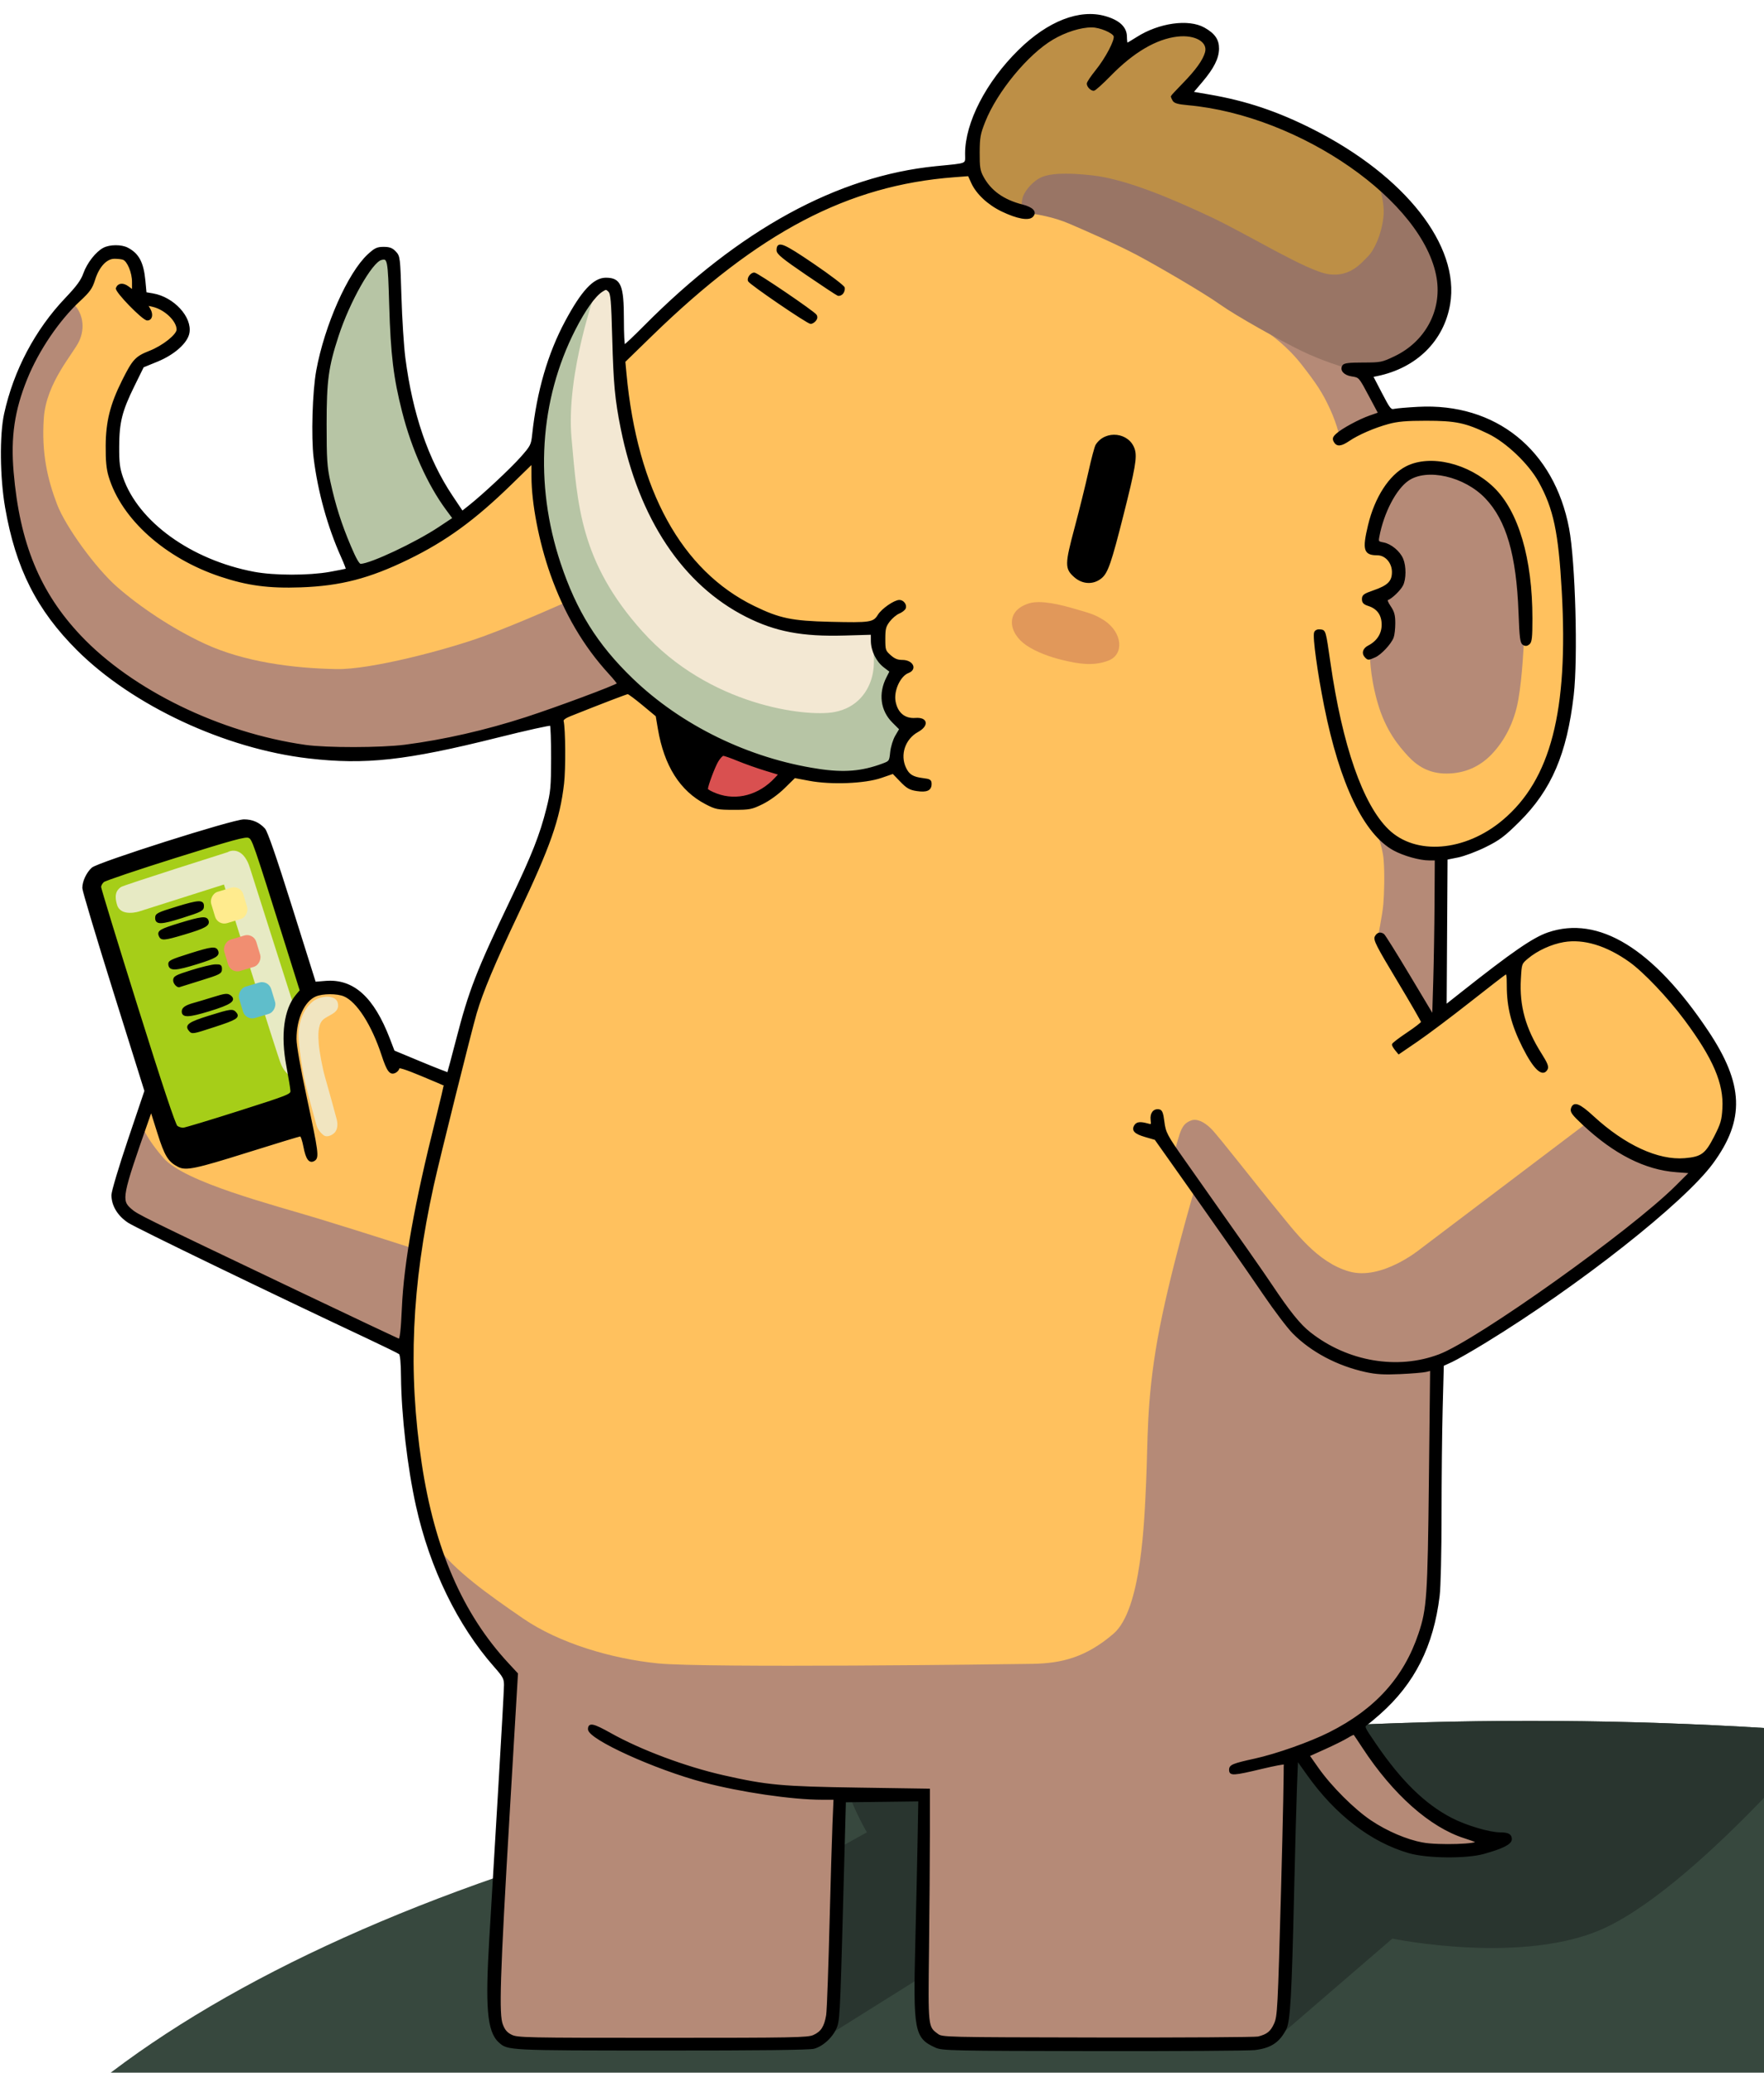
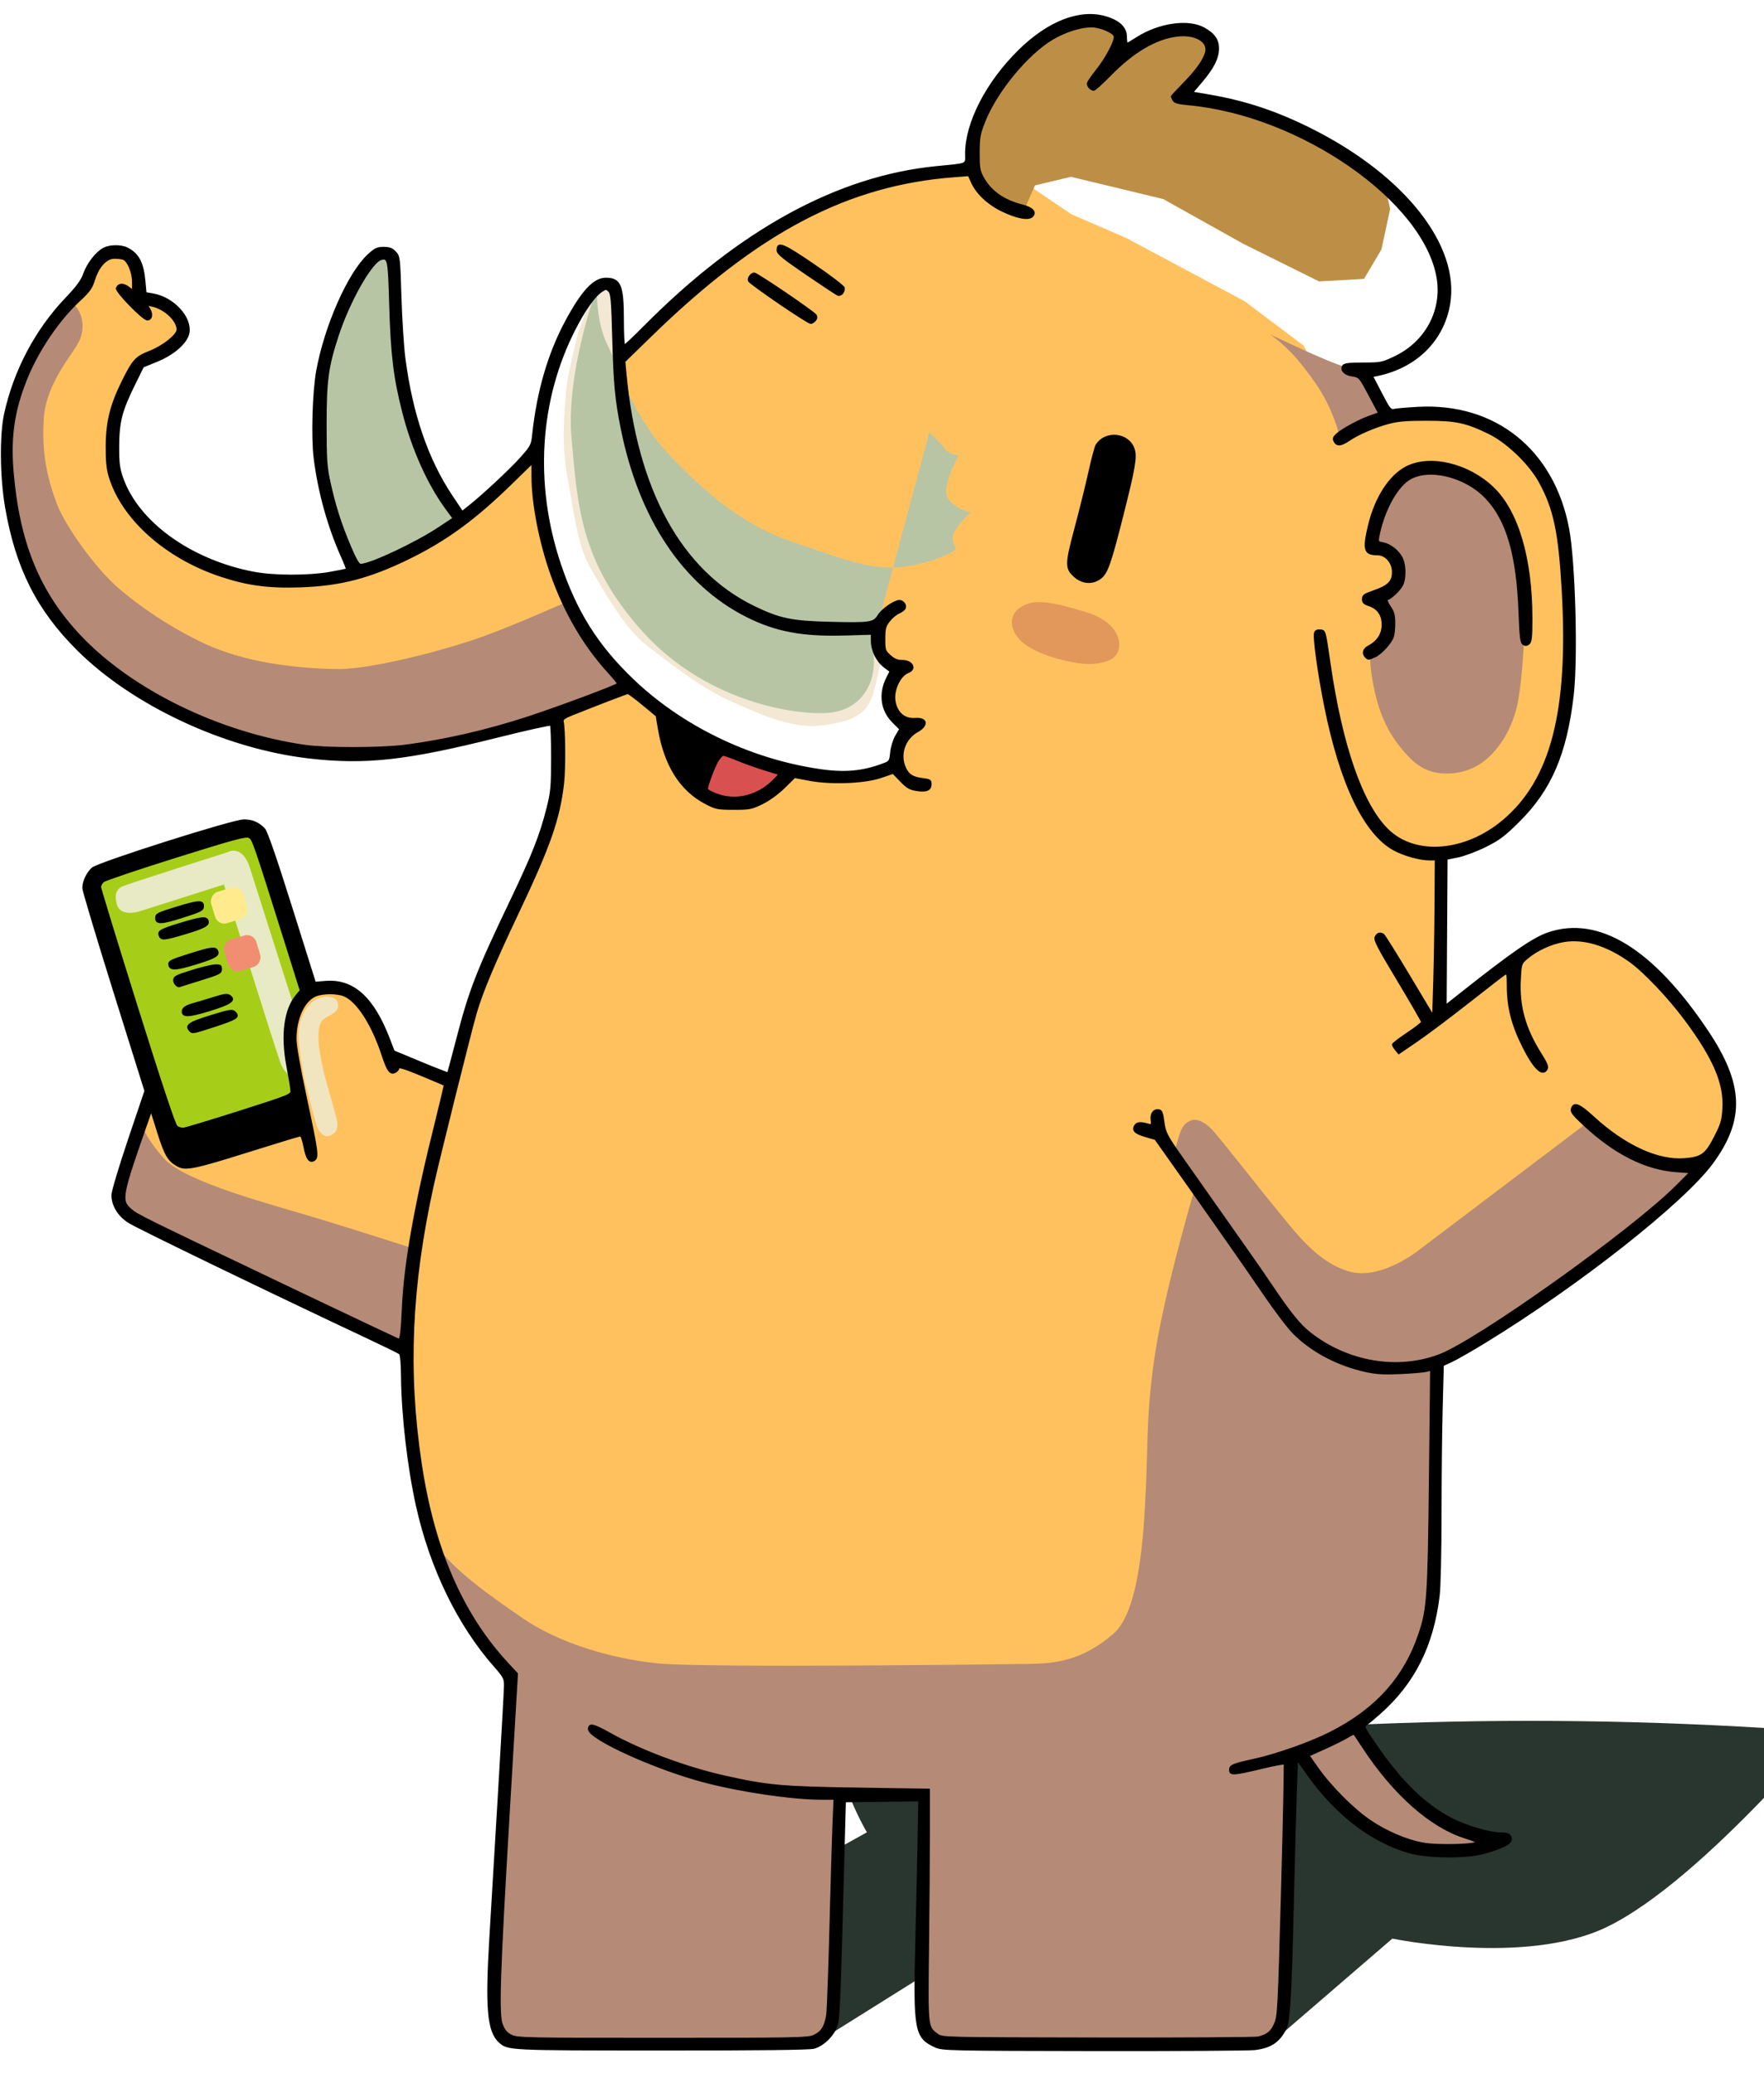
<svg xmlns="http://www.w3.org/2000/svg" xmlns:ns1="http://sodipodi.sourceforge.net/DTD/sodipodi-0.dtd" xmlns:ns2="http://www.inkscape.org/namespaces/inkscape" width="800" height="940" viewBox="0 0 211.667 248.708" version="1.1" id="svg8" ns1:docname="mascotte_right.svg" ns2:version="1.3 (0e150ed6c4, 2023-07-21)">
  <defs id="defs2">
    <filter id="mask-powermask-path-effect5_inverse" ns2:label="filtermask-powermask-path-effect5" style="color-interpolation-filters:sRGB" height="100" width="100" x="-50" y="-50">
      <feColorMatrix id="mask-powermask-path-effect5_primitive1" values="1" type="saturate" result="fbSourceGraphic" />
      <feColorMatrix id="mask-powermask-path-effect5_primitive2" values="-1 0 0 0 1 0 -1 0 0 1 0 0 -1 0 1 0 0 0 1 0 " in="fbSourceGraphic" />
    </filter>
    <clipPath clipPathUnits="userSpaceOnUse" id="clipPath5">
      <path style="fill:#29352f;fill-opacity:1;stroke-width:0.397;stroke-linecap:round;stroke-linejoin:round;paint-order:fill markers stroke" d="m 63.156,244.288 44.041,-24.417 c 0,0 -3.709,-6.2 -3.781,-11.768 l 78.833,-17.031 42.371,13.691 c 0,0 -16.964,20.901 -28.724,26.509 -9.725,4.638 -25.651,1.352 -25.651,1.352 l -13.519,11.655 -41.93,-0.15 28.963,-18.723 -9.912,-0.766 -32.112,20.114 z" id="path5" ns1:nodetypes="cccccsccccccc" />
    </clipPath>
  </defs>
  <ns1:namedview id="base" pagecolor="#ffffff" bordercolor="#666666" borderopacity="1.0" ns2:pageopacity="0.0" ns2:pageshadow="2" ns2:zoom="0.53033009" ns2:cx="1.8856181" ns2:cy="472.34733" ns2:document-units="px" ns2:current-layer="layer3" ns2:document-rotation="0" showgrid="false" ns2:window-width="1920" ns2:window-height="1019" ns2:window-x="0" ns2:window-y="0" ns2:window-maximized="1" ns2:snap-global="false" units="px" ns2:showpageshadow="0" ns2:pagecheckerboard="0" ns2:deskcolor="#d1d1d1" />
  <g ns2:groupmode="layer" id="layer5" ns2:label="collinetta">
-     <ellipse style="display:inline;fill:#37483e;fill-opacity:1;stroke-width:0.45;stroke-linecap:round;stroke-linejoin:round;paint-order:fill markers stroke" id="path1-3" clip-path="none" ry="81.834" rx="194.661" cy="288.33" cx="183.612" />
    <ellipse style="display:inline;fill:#29352f;fill-opacity:1;stroke-width:0.45;stroke-linecap:round;stroke-linejoin:round;paint-order:fill markers stroke" id="path1" clip-path="url(#clipPath5)" ry="81.834" rx="194.661" cy="288.33" cx="186.787" transform="translate(-3.175)" />
  </g>
  <g ns2:groupmode="layer" id="layer2" ns2:label="colore base" style="display:inline">
    <path style="fill:#ffc15e;fill-opacity:1;stroke:none;stroke-width:0.265px;stroke-linecap:butt;stroke-linejoin:miter;stroke-opacity:1" d="m 58.529,193.956 13.472,8.413 61.285,-0.196 7.316,-9.313 3.363,-44.369 3.118,-6.702 9.855,16.542 10.247,3.065 25.695,-15.02 11.726,-7.172 c 0,0 2.005,-2.129 2.715,-3.525 0.709,-1.396 0.23,-4.909 -0.365,-6.552 -0.595,-1.643 -4.589,-7.947 -5.88,-9.484 -1.291,-1.537 -6.516,-6.02 -8.687,-6.897 -2.171,-0.877 -5.922,-0.891 -8.122,0.636 -2.2,1.528 -7.414,5.524 -7.414,5.524 l -4.284,3.371 0.347,-20.02 c 0,0 4.384,-0.409 6.132,-1.68 1.748,-1.271 7.156,-6.099 8.273,-11.71 1.117,-5.611 0.911,-18.003 0.911,-18.003 0,0 0.156,-9.57 -2.753,-13.461 -2.909,-3.891 -7.912,-6.847 -7.912,-6.847 0,0 -6.296,-1.681 -9.106,-1.159 -2.81,0.522 -6.842,2.806 -6.842,2.806 l -1.407,-3.305 -3.795,-7.439 -7.041,-5.294 -14.227,-7.605 -6.595,-2.853 -6.962,-4.714 -4.723,-0.867 c 0,0 -5.099,0.257 -9.293,1.372 -4.194,1.115 -9.635,3.207 -12.86,4.956 -3.225,1.749 -10.245,7.328 -12.651,9.28 -2.406,1.953 -7.807,7.176 -7.807,7.176 0,0 0.206,5.658 1.146,8.93 0.939,3.272 2.353,8.858 4.056,11.506 1.703,2.648 4.576,7.175 8.004,8.846 3.428,1.671 5.734,3.592 13.283,3.362 7.55,-0.23 4.98,-0.408 4.98,-0.408 l -0.369,2.773 2.304,2.178 -1.086,4.019 1.204,2.347 1.546,0.537 -1.45,2.522 -0.332,2.326 -4.667,1.498 c 0,0 -3.976,0.246 -6.899,-0.498 -2.923,-0.744 -3.268,2.123 -3.268,2.123 0,0 -2.294,1.795 -4.438,1.551 -2.144,-0.245 -4.346,-0.997 -5.415,-2.292 -1.069,-1.296 -3.094,-5.736 -3.241,-7.499 -0.147,-1.763 -4.07,-4.558 -4.07,-4.558 l -8.364,3.369 -0.219,3.142 c 0,0 0.971,4.793 -0.111,7.878 -1.082,3.085 -5.826,13.711 -5.826,13.711 l -4.469,10.517 -2.141,9.179 -7.784,-3.252 -2.255,-5.399 -3.476,-3.122 -3.439,0.67 -2.439,2.751 -0.26,4.699 1.855,8.184 -13.39,4.279 -2.418,-0.926 -2.471,-7.215 -1.914,6.026 3.335,3.486 6.627,3.804 17.904,5.807 5.224,1.472 -0.799,9.698 c 0,0 -0.241,5.888 0.544,11.383 0.785,5.495 1.964,12.304 3.361,15.436 1.397,3.132 5.913,6.209 5.913,6.209 z" id="path1007" ns1:nodetypes="ccccccccccssssscccsscscsccccccccssscsssscccccccccscssscccscccccccccccccccccccssc" />
    <path style="fill:#ffc15e;fill-opacity:1;stroke:none;stroke-width:0.265px;stroke-linecap:butt;stroke-linejoin:miter;stroke-opacity:1" d="m 68.81,73.693 -13.483,5.549 -15.72,2.73 -15.377,-2.468 -13.535,-9.563 -5.46,-11.034 -1.187,-9.73 3.741,-7.992 1.582,-2.283 -1.333,-2.273 2.282,-2.471 1.302,-2.915 1.742,-1.139 2.346,0.359 1.148,3.649 -0.463,1.806 2.284,0.104 2.425,1.808 0.943,1.85 -1.531,1.941 -2.897,1.445 -1.938,1.934 c 0,0 -1.831,2.869 -2.03,5.322 -0.199,2.453 -0.341,6.304 0.608,8.619 0.949,2.315 3.721,4.769 5.825,6.019 2.104,1.25 5.091,4.455 11.324,4.955 6.233,0.501 11.458,-0.39 15.865,-2.39 4.407,-2 11.379,-7.859 11.379,-7.859 l 5.99,-6.568 c 0,0 -0.357,6.094 0.26,8.7 0.616,2.605 3.91,11.899 3.91,11.899 z" id="path1025" />
    <path style="display:inline;fill:#bd8f46;fill-opacity:1;stroke:none;stroke-width:0.265px;stroke-linecap:butt;stroke-linejoin:miter;stroke-opacity:1" d="m 122.739,25.542 1.455,-3.297 4.314,-1.028 11.077,2.673 9.596,5.365 9.092,4.513 5.4,-0.303 2.088,-3.532 1.043,-4.847 -0.609,-2.862 -5.557,-4.176 -6.497,-3.366 -7.32,-2.213 -5.287,-0.775 2.402,-2.511 1.752,-3.075 -1.077,-2.076 -3.681,-0.57 -4.97,2.077 -2.273,1.848 0.96,-3.046 -1.56,-1.467 -3.501,-0.415 c 0,0 -3.695,1.284 -5.826,2.913 -2.131,1.629 -5.645,7.323 -5.645,7.323 0,0 -2.065,3.596 -1.7,6.211 0.365,2.615 3.071,5.472 3.071,5.472 z" id="path1042" />
    <path style="fill:#f3e8d3;fill-opacity:1;stroke:none;stroke-width:0.265px;stroke-linecap:butt;stroke-linejoin:miter;stroke-opacity:1" d="m 105.673,74.936 -1.966,0.385 c 0,0 -3.753,0.552 -5.88,0.314 -2.128,-0.238 -4.591,-0.71 -6.381,-1.766 -1.79,-1.056 -3.956,-1.808 -5.721,-3.395 -1.765,-1.587 -3.691,-3.281 -5.106,-5.307 -1.415,-2.026 -3.21,-6.473 -3.979,-9.121 -0.769,-2.647 -1.986,-6.732 -2.169,-10.807 -0.183,-4.075 0.059,-9.11 -0.499,-10.215 -0.559,-1.104 -1.182,-1.346 -2.007,-0.79 -0.825,0.555 -2.579,5.651 -2.579,5.651 0,0 -1.328,5.081 -1.47,7.122 -0.142,2.042 -0.616,6.106 0.143,10.058 0.759,3.951 1.133,8.293 2.87,11.244 1.738,2.952 4.097,7.212 6.774,9.238 2.677,2.026 6.405,5.018 10.043,6.624 3.637,1.607 7.384,3.381 11.083,2.853 3.699,-0.528 5.241,-1.371 5.982,-3.909 0.741,-2.538 1.053,-4.852 1.053,-4.852 0,0 -0.555,-0.635 -0.602,-1.298 -0.047,-0.664 0.413,-2.03 0.413,-2.03 z" id="path1064" />
    <path style="fill:#b7c5a5;fill-opacity:1;stroke:none;stroke-width:0.265px;stroke-linecap:butt;stroke-linejoin:miter;stroke-opacity:1" d="m 55.314,62.308 c 0,0 -6.292,-7.268 -6.908,-14.403 -0.616,-7.134 -0.752,-15.205 -1.245,-16.598 -0.493,-1.393 -1.628,-1.446 -2.506,-0.663 -0.877,0.784 -6.774,11.401 -6.588,16.314 0.186,4.913 -0.062,9.425 0.495,11.005 0.557,1.579 2.538,7.421 3.125,8.361 0.588,0.94 0.981,2.51 0.981,2.51 0,0 4.273,-1.554 6.82,-2.882 2.547,-1.328 5.826,-3.644 5.826,-3.644 z" id="path1068" />
    <path style="fill:#d95050;fill-opacity:1;stroke:none;stroke-width:0.265px;stroke-linecap:butt;stroke-linejoin:miter;stroke-opacity:1" d="m 94.854,92.471 c 0,0 -1.753,-0.234 -3.88,-1.105 -2.127,-0.871 -3.465,-1.452 -3.465,-1.452 0,0 -1.025,0.365 -1.564,1.399 -0.539,1.034 -1.104,1.824 -1.28,2.431 -0.176,0.607 0.123,1.991 0.123,1.991 0,0 1.265,1.174 3.577,0.773 2.312,-0.401 3.633,-0.923 4.724,-1.988 1.091,-1.066 1.765,-2.047 1.765,-2.047 z" id="path1070" ns1:nodetypes="cscsscssc" />
    <path style="fill:#a6ce18;fill-opacity:1;stroke:none;stroke-width:0.265px;stroke-linecap:butt;stroke-linejoin:miter;stroke-opacity:1" d="m 37.266,118.983 -5.581,-17.562 c 0,0 -0.142,-1.619 -1.129,-2.07 -0.987,-0.451 -17.779,5.011 -17.779,5.011 0,0 -1.486,0.446 -1.59,1.251 -0.104,0.805 0.714,4.406 0.989,5.158 0.276,0.752 8.749,26.661 8.749,26.661 l 15.113,-5.303 -1.36,-7.455 c 0,0 0.218,-2.43 0.97,-3.649 0.752,-1.218 1.618,-2.043 1.618,-2.043 z" id="path1072" />
  </g>
  <g ns2:groupmode="layer" id="layer4" ns2:label="ombre e hilights" style="display:inline">
    <path style="fill:#b58a77;fill-opacity:1;stroke:none;stroke-width:0.265px;stroke-linecap:butt;stroke-linejoin:miter;stroke-opacity:1" d="m 75.47,82.242 c 0,0 -3.22,1.688 -7.054,2.931 -3.834,1.243 -10.698,3.668 -15.619,4.44 -4.922,0.772 -7.871,1.426 -14.342,0.717 -6.471,-0.708 -12.567,-2.389 -16.551,-4.364 -3.984,-1.975 -9.432,-5.326 -12.703,-8.826 -3.271,-3.5 -7.325,-9.821 -7.855,-15.104 -0.53,-5.284 -1.273,-8.595 0.176,-13.258 1.449,-4.664 2.053,-7.075 4.506,-9.945 2.453,-2.87 2.474,-2.688 2.474,-2.688 1.539,1.3 1.715,3.236 1.001,4.779 -0.714,1.543 -3.947,4.976 -4.243,9.226 -0.298,4.274 0.464,7.413 1.585,10.359 1.035,2.719 4.662,7.679 7.169,9.885 2.679,2.358 6.59,5.007 10.528,6.837 4.717,2.191 10.592,2.965 15.868,3.058 4.049,0.071 13.08,-2.293 17.526,-3.904 4.266,-1.546 10.336,-4.287 10.336,-4.287 0,0 1.336,3.52 2.94,5.544 1.603,2.024 4.257,4.601 4.257,4.601 z" id="path1028" ns1:nodetypes="cssssssssczsssssscsc" />
    <path style="fill:#b58a77;fill-opacity:1;stroke:none;stroke-width:0.265px;stroke-linecap:butt;stroke-linejoin:miter;stroke-opacity:1" d="m 49.928,149.92 c 0,0 -0.682,3.451 -0.813,6.078 -0.131,2.627 -0.351,5.973 -0.351,5.973 L 15.956,146.306 c 0,0 -1.526,-0.834 -1.653,-1.634 -0.127,-0.8 0.311,-2.829 0.311,-2.829 l 2.3,-7.289 c 0,0 0.146,1.474 2.703,4.4 2.557,2.927 13.161,5.618 18.613,7.283 5.452,1.665 11.698,3.684 11.698,3.684 z" id="path1030" ns1:nodetypes="csccscczzc" />
    <path style="fill:#b58a77;fill-opacity:1;stroke:none;stroke-width:0.265px;stroke-linecap:butt;stroke-linejoin:miter;stroke-opacity:1" d="m 51.27,183.687 c 0,0 1.217,3.834 2.605,6.339 1.389,2.506 2.813,5.592 4.372,7.519 1.559,1.927 2.997,3.679 2.997,3.679 l -2.01,38.941 c 0,0 -0.392,2.324 0.561,3.455 0.953,1.131 3.155,1.401 3.155,1.401 l 33.387,-0.004 c 0,0 1.176,0.328 2.152,-0.636 0.976,-0.964 1.643,-3.074 1.643,-3.074 l 0.698,-25.938 10.094,0.159 -0.443,26.404 c 0,0 0.292,1.865 1.052,2.539 0.759,0.674 3.536,0.862 3.536,0.862 l 36.118,-0.133 c 0,0 1.617,-0.543 2.2,-1.452 0.583,-0.909 0.79,-5.172 0.79,-5.172 l 0.796,-28.018 1.019,-0.326 c 0,0 5.059,6.923 8.74,9.784 3.68,2.861 10.01,2.19 10.01,2.19 l 4.863,-1.057 c 0,0 -4.639,-0.864 -7.091,-2.735 -2.452,-1.871 -7.119,-7.071 -7.119,-7.071 l -2.813,-4.595 c 0,0 1.984,-0.966 4.149,-2.953 2.165,-1.987 3.488,-4.025 4.379,-7.873 0.891,-3.848 1.259,-6.405 1.23,-11.166 -0.028,-4.761 0.06,-21.415 0.06,-21.415 0,0 1.318,-0.193 4.421,-2.029 3.104,-1.835 16.008,-11.006 16.008,-11.006 l 9.4,-7.871 1.943,-2.923 -3.207,0.259 c 0,0 -3.495,-0.313 -5.025,-1.274 -1.53,-0.961 -5.119,-4.053 -5.119,-4.053 l -20.413,15.445 c 0,0 -4.611,3.797 -8.506,2.687 -3.895,-1.11 -6.53,-4.806 -8.746,-7.486 -2.216,-2.68 -6.936,-8.759 -7.809,-9.631 -0.874,-0.871 -1.766,-1.272 -2.454,-0.997 -0.688,0.275 -1.025,0.654 -1.362,1.678 -0.337,1.023 -0.74,2.661 -0.74,2.661 l 2.575,3.804 c 0,0 -3.134,10.554 -4.488,18.188 -1.328,7.485 -1.131,12.189 -1.346,16.914 -0.215,4.725 -0.547,15.423 -3.916,18.326 -3.369,2.903 -6.337,3.562 -9.713,3.621 -3.377,0.059 -39.337,0.509 -44.941,-0.052 -5.604,-0.561 -11.891,-2.436 -16.209,-5.402 -4.318,-2.966 -8.201,-5.739 -10.414,-8.745 -1.041,-1.413 -1.069,-1.767 -1.069,-1.767 z" id="path1032" ns1:nodetypes="cssccsccsccccsccscccsccsccssscsccccsccsssssccsszszzscc" />
-     <path style="fill:#b58a77;fill-opacity:1;stroke:none;stroke-width:0.265px;stroke-linecap:butt;stroke-linejoin:miter;stroke-opacity:1" d="m 165.284,112.694 6.365,10.274 1.25,-1.041 0.152,-19.589 c 0,0 -2.644,0.267 -3.644,-0.19 -1,-0.457 -4.358,-2.58 -4.358,-2.58 0,0 0.841,1.884 0.976,3.596 0.135,1.711 0.071,4.038 -0.035,5.328 -0.106,1.289 -0.707,4.202 -0.707,4.202 z" id="path1034" ns1:nodetypes="ccccscssc" />
    <path style="fill:#b58a77;fill-opacity:1;stroke:none;stroke-width:0.265px;stroke-linecap:butt;stroke-linejoin:miter;stroke-opacity:1" d="m 182.853,77.073 c 0,0 0.561,-5.539 -0.27,-9.111 -0.832,-3.572 -1.723,-6.747 -3.469,-8.46 -1.746,-1.713 -4.069,-3.505 -6.737,-3.379 -2.669,0.125 -4.328,0.475 -5.437,2.213 -1.109,1.738 -2.454,7.404 -2.454,7.404 0,0 1.313,-0.147 2.085,0.45 0.773,0.598 1.272,1.443 1.313,2.199 0.041,0.755 -0.383,2.38 -1.31,2.668 -0.927,0.288 -1.829,0.792 -1.829,0.792 0,0 1.143,0.077 1.578,1.503 0.435,1.426 0.684,2.38 0.025,3.191 -0.659,0.811 -1.96,1.773 -1.96,1.773 0,0 -0.088,2.446 0.886,5.909 0.974,3.463 2.628,5.362 3.689,6.512 1.061,1.149 2.483,2.102 4.638,2.086 2.155,-0.016 3.988,-0.822 5.448,-2.377 1.46,-1.555 2.645,-3.709 3.136,-6.475 0.491,-2.766 0.668,-6.898 0.668,-6.898 z" id="path1038" ns1:nodetypes="csssscssscsscssszsc" />
    <path style="fill:#b58a77;fill-opacity:1;stroke:none;stroke-width:0.265px;stroke-linecap:butt;stroke-linejoin:miter;stroke-opacity:1" d="m 160.799,52.681 c 0,0 1.51,-0.994 2.569,-1.533 1.059,-0.539 3.494,-1.146 3.494,-1.146 0,0 -1.176,-1.162 -1.77,-2.299 -0.594,-1.137 -1.493,-3.254 -1.493,-3.254 0,0 -0.173,0.095 -2.175,-0.422 -2.002,-0.517 -9.003,-3.895 -9.003,-3.895 0,0 2.027,1.383 3.775,3.633 1.748,2.25 2.478,3.314 3.401,5.324 0.924,2.01 1.202,3.592 1.202,3.592 z" id="path1040" ns1:nodetypes="cscscscssc" />
-     <path style="fill:#997565;fill-opacity:1;stroke:none;stroke-width:0.265px;stroke-linecap:butt;stroke-linejoin:miter;stroke-opacity:1" d="m 161.386,44.116 2.66,0.311 c 0,0 3.061,0.215 4.378,-0.928 1.317,-1.143 4.204,-3.751 4.614,-5.513 0.409,-1.762 0.509,-5.634 -0.551,-7.634 -1.06,-2 -2.061,-3.896 -3.334,-5.249 -1.273,-1.352 -4.05,-3.92 -4.05,-3.92 0,0 1.138,2.734 0.9,4.857 -0.238,2.122 -1.105,3.979 -1.862,4.727 -0.757,0.748 -2.096,2.507 -4.712,2.136 -2.616,-0.371 -9.639,-4.752 -14.137,-6.867 -4.498,-2.115 -10.125,-4.536 -14.211,-4.991 -3.253,-0.362 -5.343,-0.258 -6.422,0.378 -1.079,0.637 -1.831,1.755 -1.966,2.351 -0.135,0.596 -0.148,1.671 -0.148,1.671 2.031,0.279 3.835,0.577 5.765,1.401 1.931,0.824 5.753,2.506 8.116,3.757 2.363,1.251 8.033,4.55 9.942,5.915 1.909,1.364 7.23,4.335 9.772,5.574 2.543,1.239 5.246,2.025 5.246,2.025 z" id="path1059" ns1:nodetypes="ccsssscssssszsczzzzc" />
    <path style="fill:#e1985a;fill-opacity:1;stroke:none;stroke-width:0.265px;stroke-linecap:butt;stroke-linejoin:miter;stroke-opacity:1" d="m 128.983,73.063 c -1.605,-0.472 -4.073,-1.108 -5.503,-0.664 -1.375,0.427 -2.035,1.237 -2.06,2.228 -0.025,0.991 0.633,2.065 1.755,2.823 1.122,0.758 2.776,1.391 4.388,1.768 1.612,0.378 3.532,0.788 5.439,0.05 1.907,-0.739 1.707,-3.348 -0.495,-4.817 -1.187,-0.77 -1.919,-0.916 -3.524,-1.388 z" id="path1061" ns1:nodetypes="zsszszcz" />
-     <path style="fill:#b7c5a5;fill-opacity:1;stroke:none;stroke-width:0.265px;stroke-linecap:butt;stroke-linejoin:miter;stroke-opacity:1" d="m 104.677,77.351 c 0,0 0.426,1.871 7.7e-4,3.7 -0.425,1.829 -1.759,3.891 -4.602,4.401 -3.333,0.599 -14.962,-0.732 -22.995,-9.688 -7.518,-8.381 -7.769,-15.24 -8.496,-23.126 -0.727,-7.886 3.042,-18.145 3.042,-18.145 l -2.286,2.809 -2.558,5.202 -1.538,5.615 -0.58,5.279 0.129,6.575 c 0,0 -0.181,4.006 1.27,6.902 1.451,2.896 2.976,8.581 7.595,13.379 4.619,4.798 8.982,8.396 14.771,10.311 5.789,1.915 9.405,3.596 13.728,2.836 4.323,-0.76 5.74,-2.043 5.74,-2.043 0,0 -0.644,-0.897 -0.321,-1.807 0.323,-0.909 2.024,-2.574 2.024,-2.574 0,0 -2.912,-0.741 -2.902,-2.507 0.011,-1.766 1.516,-4.351 1.516,-4.351 0,0 -1.108,-0.059 -1.694,-0.829 -0.586,-0.769 -1.843,-1.939 -1.843,-1.939 z" id="path1066" ns1:nodetypes="czsszccccccsssscscccscc" />
+     <path style="fill:#b7c5a5;fill-opacity:1;stroke:none;stroke-width:0.265px;stroke-linecap:butt;stroke-linejoin:miter;stroke-opacity:1" d="m 104.677,77.351 c 0,0 0.426,1.871 7.7e-4,3.7 -0.425,1.829 -1.759,3.891 -4.602,4.401 -3.333,0.599 -14.962,-0.732 -22.995,-9.688 -7.518,-8.381 -7.769,-15.24 -8.496,-23.126 -0.727,-7.886 3.042,-18.145 3.042,-18.145 c 0,0 -0.181,4.006 1.27,6.902 1.451,2.896 2.976,8.581 7.595,13.379 4.619,4.798 8.982,8.396 14.771,10.311 5.789,1.915 9.405,3.596 13.728,2.836 4.323,-0.76 5.74,-2.043 5.74,-2.043 0,0 -0.644,-0.897 -0.321,-1.807 0.323,-0.909 2.024,-2.574 2.024,-2.574 0,0 -2.912,-0.741 -2.902,-2.507 0.011,-1.766 1.516,-4.351 1.516,-4.351 0,0 -1.108,-0.059 -1.694,-0.829 -0.586,-0.769 -1.843,-1.939 -1.843,-1.939 z" id="path1066" ns1:nodetypes="czsszccccccsssscscccscc" />
    <path style="fill:#e7eac4;fill-opacity:1;stroke:none;stroke-width:0.265px;stroke-linecap:butt;stroke-linejoin:miter;stroke-opacity:1" d="M 26.872,106.138 16.675,109.376 c 0,0 -2.17,0.686 -2.626,-0.788 -0.456,-1.474 0.151,-1.914 0.462,-2.146 0.311,-0.232 12.799,-4.182 12.799,-4.182 0,0 0.636,-0.412 1.402,0 0.767,0.412 1.141,1.428 1.283,1.905 0.142,0.478 5.288,16.622 5.288,16.622 0,0 -0.6,2.786 -0.501,3.995 0.1,1.208 0.35,4.578 0.35,4.578 0,0 -0.929,-0.474 -1.424,-1.683 C 33.214,126.467 26.872,106.138 26.872,106.138 Z" id="path1074" />
    <rect style="fill:#ffeb8e;fill-opacity:1;stroke:none;stroke-width:0.265;stroke-opacity:1" id="rect1076" width="4.019" height="3.93" x="3.076" y="110.027" ry="1.157" transform="matrix(-0.957,0.289,0.289,0.957,0,0)" />
    <rect style="display:inline;fill:#f18e71;fill-opacity:1;stroke:none;stroke-width:0.265;stroke-opacity:1" id="rect1076-4" width="4.019" height="3.93" x="3.234" y="115.975" ry="1.157" transform="matrix(-0.957,0.289,0.289,0.957,0,0)" />
-     <rect style="display:inline;fill:#5fbecb;fill-opacity:1;stroke:none;stroke-width:0.265;stroke-opacity:1" id="rect1076-4-1" width="4.019" height="3.93" x="3.159" y="121.897" ry="1.157" transform="matrix(-0.957,0.289,0.289,0.957,0,0)" />
    <path style="fill:#f1e5c0;fill-opacity:1;stroke:none;stroke-width:0.265px;stroke-linecap:butt;stroke-linejoin:miter;stroke-opacity:1" d="m 39.028,129.34 c 0.343,1.185 1.188,4.258 1.373,4.972 0.185,0.714 0.038,1.244 -0.199,1.545 -0.237,0.301 -0.932,0.701 -1.375,0.361 -0.443,-0.34 -0.743,-0.803 -0.858,-1.232 -0.115,-0.429 -1.389,-4.866 -1.624,-6.45 -0.219,-1.47 -0.702,-3.954 -0.45,-5.28 0.252,-1.326 0.695,-2.29 1.595,-3.048 0.901,-0.758 2.746,-0.883 3.031,0.094 0.36,1.354 -1.3,1.467 -1.889,2.199 -0.5,0.638 -0.459,1.838 -0.383,2.765 0.077,0.927 0.434,2.889 0.777,4.073 z" id="path1108" ns1:nodetypes="zsssssszcczz" />
  </g>
  <g ns2:groupmode="layer" id="layer3" ns2:label="contorno" style="display:inline">
    <path style="fill:#000000;stroke-width:0.198;stroke:#000000;stroke-opacity:1;stroke-dasharray:none;stroke-dashoffset:1.33" d="m 150.561,245.902 c 1.899,-0.226 2.911,-0.899 3.7,-2.457 0.464,-0.916 0.642,-4.057 0.921,-16.27 0.12,-5.26 0.277,-11.015 0.348,-12.788 l 0.129,-3.224 1.256,1.768 c 3.393,4.779 7.64,8.04 12.171,9.348 2.161,0.624 6.849,0.672 8.933,0.091 2.296,-0.64 3.291,-1.147 3.291,-1.677 0,-0.525 -0.347,-0.716 -1.302,-0.718 -1.305,-0.003 -4.127,-0.844 -5.869,-1.75 -3.223,-1.675 -6.055,-4.446 -9.108,-8.91 -1.441,-2.107 -1.45,-2.128 -1.013,-2.433 0.242,-0.169 0.928,-0.74 1.524,-1.269 4.135,-3.665 6.375,-8.115 7.108,-14.124 0.128,-1.045 0.226,-5.257 0.227,-9.667 6.1e-4,-4.299 0.062,-10.107 0.136,-12.907 l 0.135,-5.091 1.047,-0.481 c 0.576,-0.265 2.389,-1.303 4.029,-2.307 11.22,-6.869 23.791,-16.782 27.242,-21.483 3.836,-5.225 3.679,-9.437 -0.592,-15.825 -6.566,-9.82 -13.08,-13.822 -19.116,-11.746 -1.775,0.611 -4.297,2.351 -10.364,7.152 l -1.905,1.507 0.054,-8.789 0.054,-8.789 1.337,-0.269 c 0.735,-0.148 2.216,-0.704 3.291,-1.236 1.67,-0.827 2.255,-1.267 4.031,-3.031 3.826,-3.802 5.67,-8.106 6.482,-15.125 0.517,-4.474 0.197,-16.005 -0.554,-19.974 -1.779,-9.395 -8.765,-15.016 -18.034,-14.512 -1.271,0.069 -2.543,0.178 -2.826,0.241 -0.475,0.107 -0.595,-0.04 -1.586,-1.946 l -1.072,-2.062 0.558,-0.114 c 4.681,-0.958 7.948,-4.176 8.687,-8.558 1.172,-6.946 -5.362,-15.278 -16.349,-20.849 -4.276,-2.168 -8.04,-3.433 -12.49,-4.195 l -1.992,-0.341 1.123,-1.326 c 1.369,-1.618 1.958,-2.786 1.974,-3.915 0.015,-1.058 -0.477,-1.767 -1.701,-2.454 -1.864,-1.047 -5.388,-0.552 -8.023,1.127 -0.612,0.39 -1.159,0.711 -1.215,0.713 -0.057,0.003 -0.108,-0.377 -0.114,-0.844 -0.014,-1.094 -0.843,-1.878 -2.492,-2.357 -3.068,-0.892 -6.853,0.581 -10.355,4.03 -3.874,3.816 -6.374,8.666 -6.374,12.365 0,1.378 0.373,1.211 -3.599,1.607 -11.786,1.175 -23.543,7.607 -34.963,19.127 -1.242,1.253 -2.33,2.279 -2.417,2.279 -0.087,0 -0.158,-1.391 -0.158,-3.092 0,-4.109 -0.345,-4.93 -2.07,-4.93 -1.426,0 -2.838,1.517 -4.785,5.142 -2.081,3.873 -3.401,8.406 -3.954,13.575 -0.136,1.267 -0.209,1.411 -1.403,2.761 -1.226,1.386 -4.564,4.504 -6.252,5.841 l -0.837,0.663 -1.252,-1.872 c -2.926,-4.375 -4.801,-9.854 -5.671,-16.577 -0.178,-1.375 -0.39,-4.676 -0.47,-7.337 -0.144,-4.741 -0.157,-4.848 -0.645,-5.368 -0.388,-0.413 -0.697,-0.531 -1.393,-0.531 -0.765,0 -1.03,0.125 -1.834,0.866 -2.373,2.188 -5.162,8.482 -6.154,13.889 -0.46,2.507 -0.623,7.958 -0.313,10.47 0.498,4.046 1.668,8.266 3.292,11.878 0.351,0.78 0.608,1.448 0.571,1.484 -0.036,0.036 -0.941,0.222 -2.01,0.412 -2.532,0.451 -6.701,0.446 -9.117,-0.01 -7.575,-1.431 -13.945,-6.023 -15.8,-11.39 -0.393,-1.138 -0.474,-1.786 -0.465,-3.741 0.013,-2.932 0.353,-4.281 1.844,-7.311 l 1.118,-2.271 1.693,-0.692 c 2.005,-0.82 3.555,-2.196 3.771,-3.347 0.35,-1.865 -1.835,-4.235 -4.29,-4.653 l -0.855,-0.145 -0.134,-1.435 c -0.206,-2.202 -0.751,-3.238 -2.067,-3.922 -0.722,-0.376 -2.087,-0.369 -2.828,0.014 -0.883,0.457 -1.926,1.79 -2.363,3.021 -0.296,0.834 -0.821,1.551 -2.181,2.981 -3.615,3.8 -6.182,8.658 -7.321,13.852 -0.555,2.534 -0.502,7.613 0.117,11.198 1.258,7.285 3.78,12.284 8.63,17.113 6.631,6.601 17.678,11.759 27.684,12.926 6.807,0.794 11.684,0.257 22.688,-2.497 3.427,-0.858 6.297,-1.494 6.376,-1.415 0.079,0.08 0.142,1.872 0.139,3.984 -0.005,3.476 -0.058,4.048 -0.561,6.046 -0.797,3.171 -1.754,5.599 -4.318,10.957 -4.109,8.587 -4.996,10.871 -6.536,16.838 -0.551,2.134 -1.03,3.907 -1.064,3.939 -0.034,0.032 -1.509,-0.543 -3.277,-1.278 l -3.215,-1.337 -0.564,-1.471 c -1.905,-4.965 -4.308,-7.136 -7.609,-6.871 l -1.28,0.103 -2.821,-8.973 c -1.907,-6.066 -2.966,-9.129 -3.269,-9.455 -0.668,-0.72 -1.455,-1.061 -2.443,-1.057 -1.329,0.005 -17.507,5.143 -18.196,5.778 -0.626,0.577 -1.097,1.592 -1.097,2.363 0,0.301 1.677,5.903 3.727,12.447 l 3.727,11.899 -1.979,5.864 c -1.088,3.225 -1.979,6.206 -1.979,6.624 0,1.238 0.71,2.42 1.945,3.24 0.931,0.618 16.808,8.305 28.805,13.946 1.923,0.904 3.603,1.73 3.734,1.836 0.154,0.124 0.246,1.106 0.262,2.805 0.043,4.594 0.769,10.862 1.793,15.469 1.659,7.466 4.983,14.307 9.363,19.269 1.067,1.209 1.201,1.459 1.201,2.245 0,0.486 -0.32,6.234 -0.71,12.773 -0.391,6.539 -0.864,14.481 -1.052,17.648 -0.479,8.068 -0.305,11.103 1.109,12.383 1.041,0.942 0.983,0.939 19.473,0.947 11.718,0.005 17.742,-0.064 18.269,-0.21 1.111,-0.308 2.303,-1.459 2.711,-2.617 0.348,-0.989 0.375,-2.899 0.88,-21.507 l 0.148,-5.451 4.444,-0.055 4.444,-0.055 -0.08,4.478 c -0.044,2.463 -0.169,8.087 -0.278,12.499 -0.265,10.724 -0.126,11.461 2.378,12.59 0.762,0.344 2.005,0.37 18.915,0.395 9.955,0.015 18.656,-0.039 19.334,-0.12 z m -38.088,-1.777 c -1.218,-0.902 -1.207,-0.805 -1.095,-10.266 0.057,-4.751 0.103,-10.999 0.103,-13.884 V 214.731 l -8.536,-0.128 c -9.133,-0.136 -10.914,-0.3 -16.146,-1.484 -4.555,-1.031 -9.963,-3.054 -13.557,-5.072 -2.068,-1.161 -2.59,-1.271 -2.59,-0.547 0,1.122 7.952,4.743 13.801,6.285 4.477,1.18 10.608,2.078 14.192,2.078 h 1.472 l -0.128,3.034 c -0.071,1.669 -0.228,6.968 -0.349,11.775 -0.121,4.808 -0.306,10.551 -0.412,11.164 -0.241,1.404 -0.64,2.016 -1.597,2.45 -0.686,0.311 -2.354,0.343 -18.136,0.343 -16.468,0 -17.42,-0.02 -18.142,-0.379 -0.571,-0.284 -0.849,-0.608 -1.111,-1.294 -0.468,-1.225 -0.372,-5.306 0.85,-25.913 l 0.96,-16.2 -1.134,-1.224 c -5.49,-5.93 -8.867,-13.713 -10.414,-24 -1.661,-11.042 -1.215,-21.307 1.448,-33.392 0.702,-3.186 4.526,-18.517 5.155,-20.671 0.742,-2.539 2.206,-6.028 5.006,-11.93 3.854,-8.125 4.97,-11.308 5.471,-15.601 0.208,-1.786 0.174,-6.573 -0.053,-7.514 -0.042,-0.175 0.288,-0.426 0.857,-0.653 3.932,-1.569 6.784,-2.662 6.947,-2.662 0.107,0 0.924,0.607 1.817,1.348 l 1.623,1.348 0.265,1.561 c 0.748,4.409 2.627,7.379 5.671,8.964 1.174,0.611 1.409,0.658 3.323,0.66 1.916,0.002 2.156,-0.045 3.436,-0.674 0.825,-0.406 1.876,-1.169 2.626,-1.908 l 1.251,-1.231 1.793,0.336 c 2.609,0.489 6.631,0.328 8.581,-0.344 l 1.44,-0.496 0.926,0.959 c 0.769,0.797 1.097,0.984 1.937,1.108 1.175,0.174 1.662,-0.047 1.662,-0.753 0,-0.429 -0.118,-0.506 -0.926,-0.604 -1.234,-0.15 -1.731,-0.453 -2.133,-1.3 -0.757,-1.595 -0.108,-3.542 1.471,-4.413 1.288,-0.711 1.138,-1.616 -0.25,-1.51 -1.31,0.1 -2.219,-0.655 -2.483,-2.063 -0.246,-1.31 0.583,-3.123 1.609,-3.516 1.006,-0.386 0.499,-1.38 -0.704,-1.38 -0.587,0 -0.97,-0.157 -1.466,-0.6 -0.636,-0.568 -0.672,-0.676 -0.672,-2.021 0,-1.226 0.076,-1.521 0.553,-2.146 0.304,-0.399 0.83,-0.84 1.168,-0.98 0.338,-0.14 0.669,-0.397 0.736,-0.57 0.147,-0.383 -0.229,-0.881 -0.664,-0.881 -0.591,0 -2.063,1.022 -2.507,1.74 -0.582,0.941 -0.965,0.999 -5.811,0.883 -4.609,-0.11 -6.087,-0.418 -9.14,-1.903 -8.759,-4.261 -14.093,-13.956 -15.395,-27.983 l -0.135,-1.45 3.219,-3.133 C 90.986,27.76 101.677,22.145 114.474,21.171 l 1.759,-0.134 0.392,0.868 c 0.588,1.305 1.97,2.596 3.626,3.39 1.8,0.863 3.163,1.114 3.611,0.665 0.501,-0.501 0.042,-1.008 -1.199,-1.325 -2.283,-0.582 -3.84,-1.7 -4.756,-3.414 -0.392,-0.734 -0.46,-1.17 -0.451,-2.919 0.009,-1.819 0.087,-2.25 0.671,-3.721 1.438,-3.625 5.146,-8.126 8.163,-9.91 1.544,-0.913 3.381,-1.489 4.723,-1.482 0.966,0.005 2.529,0.655 2.71,1.125 0.18,0.47 -0.972,2.676 -2.177,4.168 -0.571,0.708 -1.039,1.406 -1.039,1.553 0,0.332 0.414,0.76 0.734,0.76 0.132,0 1.016,-0.794 1.964,-1.765 2.763,-2.829 5.492,-4.434 8.053,-4.735 2.197,-0.258 3.809,0.69 3.429,2.016 -0.276,0.961 -1.117,2.133 -2.692,3.749 -0.776,0.796 -1.41,1.478 -1.41,1.516 0,0.038 0.089,0.235 0.197,0.438 0.151,0.283 0.566,0.402 1.783,0.512 13.502,1.223 28.393,11.592 29.919,20.832 0.648,3.924 -1.392,7.71 -5.109,9.481 -1.53,0.729 -1.681,0.759 -3.812,0.761 -1.712,0.002 -2.261,0.07 -2.402,0.299 -0.311,0.502 0.15,1.027 1.024,1.167 0.975,0.156 0.926,0.1 2.232,2.552 l 1.044,1.959 -1.074,0.374 c -1.295,0.451 -3.367,1.579 -4.007,2.18 -0.372,0.35 -0.422,0.517 -0.25,0.839 0.291,0.543 0.776,0.505 1.72,-0.137 1.109,-0.754 3.059,-1.596 4.754,-2.055 1.112,-0.301 2.142,-0.389 4.525,-0.389 3.56,0 4.756,0.251 7.489,1.573 2.185,1.056 4.884,3.632 6.091,5.812 1.793,3.24 2.392,6.069 2.79,13.184 0.806,14.4 -1.327,22.644 -7.122,27.521 -4.549,3.829 -10.549,4.31 -13.839,1.11 -3.1,-3.015 -5.56,-10.078 -7,-20.095 -0.545,-3.791 -0.549,-3.805 -1.085,-3.868 -0.355,-0.041 -0.584,0.055 -0.671,0.283 -0.19,0.494 0.393,4.754 1.208,8.83 1.858,9.293 4.748,15.306 8.281,17.229 1.178,0.641 3.1,1.18 4.209,1.18 h 0.78 l -0.028,5.194 c -0.016,2.856 -0.085,7.069 -0.154,9.361 l -0.126,4.168 -2.864,-4.785 c -1.575,-2.632 -2.963,-4.853 -3.085,-4.936 -0.384,-0.262 -0.714,-0.172 -0.944,0.258 -0.19,0.356 0.193,1.106 2.667,5.225 1.589,2.646 2.889,4.898 2.889,5.004 0,0.107 -0.787,0.718 -1.748,1.358 -0.962,0.64 -1.748,1.245 -1.748,1.345 0,0.1 0.162,0.38 0.36,0.622 l 0.36,0.44 2.194,-1.498 c 1.207,-0.824 4.015,-2.932 6.241,-4.686 2.226,-1.753 4.177,-3.262 4.337,-3.353 0.238,-0.135 0.29,0.113 0.29,1.397 0,2.609 0.538,4.714 1.89,7.401 1.307,2.596 2.324,3.543 2.816,2.622 0.151,-0.283 -0.011,-0.693 -0.711,-1.8 -1.938,-3.061 -2.688,-5.765 -2.503,-9.017 0.106,-1.863 0.107,-1.864 0.901,-2.531 1.134,-0.952 2.824,-1.727 4.329,-1.984 2.417,-0.414 5.183,0.424 7.962,2.411 1.704,1.219 4.617,4.286 6.607,6.958 3.446,4.627 4.755,7.675 4.582,10.669 -0.084,1.448 -0.208,1.873 -1.003,3.432 -1.076,2.11 -1.586,2.483 -3.619,2.653 -3.205,0.268 -7.225,-1.585 -11.018,-5.081 -1.63,-1.502 -2.287,-1.755 -2.534,-0.977 -0.122,0.384 0.1,0.688 1.375,1.882 3.75,3.513 7.44,5.383 11.176,5.662 l 1.656,0.124 -1.68,1.676 c -5.369,5.357 -23.83,18.506 -28.419,20.242 -5.031,1.903 -11.028,0.882 -15.514,-2.642 -1.252,-0.983 -2.462,-2.483 -4.684,-5.804 -1.102,-1.648 -3.185,-4.621 -10.446,-14.912 -2.097,-2.972 -2.285,-3.33 -2.449,-4.663 -0.124,-1.008 -0.242,-1.312 -0.53,-1.367 -0.613,-0.118 -1.012,0.377 -0.922,1.146 0.076,0.655 0.053,0.685 -0.445,0.548 -0.883,-0.242 -1.285,-0.204 -1.509,0.143 -0.366,0.568 -0.026,0.927 1.221,1.289 l 1.202,0.349 1.997,2.82 c 5.25,7.415 8.866,12.585 11.037,15.778 1.307,1.923 2.897,4.021 3.533,4.661 2.195,2.211 5.308,3.857 8.698,4.599 1.246,0.273 2.177,0.327 4.114,0.239 1.377,-0.063 2.77,-0.179 3.097,-0.259 l 0.594,-0.145 -0.144,13.142 c -0.154,14.077 -0.253,15.542 -1.256,18.527 -1.779,5.298 -5.216,9.102 -10.747,11.891 -2.329,1.175 -6.371,2.604 -8.993,3.18 -2.619,0.575 -2.982,0.726 -2.982,1.239 0,0.644 0.377,0.623 3.887,-0.216 1.403,-0.335 2.598,-0.562 2.655,-0.504 0.058,0.058 -0.081,6.887 -0.308,15.176 -0.391,14.268 -0.436,15.122 -0.836,16.027 -0.431,0.973 -0.901,1.355 -2.004,1.626 -0.339,0.083 -9.01,0.137 -19.268,0.119 -18.57,-0.033 -18.653,-0.035 -19.232,-0.463 z M 164.963,78.795 c 0.705,-0.307 1.883,-1.567 2.17,-2.321 0.106,-0.278 0.192,-1.041 0.192,-1.697 0,-0.946 -0.111,-1.355 -0.538,-1.984 -0.341,-0.503 -0.451,-0.821 -0.301,-0.871 0.462,-0.154 1.475,-1.126 1.772,-1.699 0.378,-0.731 0.388,-2.259 0.021,-3.139 -0.365,-0.874 -1.4,-1.733 -2.287,-1.899 -0.661,-0.124 -0.697,-0.173 -0.583,-0.78 0.547,-2.913 2.029,-5.76 3.542,-6.806 2.267,-1.566 6.807,-0.531 9.348,2.133 2.537,2.66 3.753,6.835 4.012,13.774 0.112,3.021 0.186,3.611 0.476,3.793 0.248,0.156 0.433,0.141 0.668,-0.055 0.267,-0.222 0.326,-0.762 0.326,-3.015 0,-7.194 -1.668,-12.859 -4.62,-15.693 -2.967,-2.849 -7.544,-3.946 -10.395,-2.492 -2.01,1.026 -3.721,3.676 -4.515,6.993 -0.702,2.933 -0.537,3.497 1.021,3.497 1.007,0 1.849,0.96 1.849,2.108 0,1.154 -0.536,1.689 -2.303,2.297 -1.118,0.385 -1.297,0.516 -1.297,0.952 0,0.394 0.155,0.555 0.706,0.733 1.094,0.354 1.66,1.15 1.66,2.339 0,1.116 -0.589,2.029 -1.67,2.588 -0.62,0.32 -0.766,0.863 -0.346,1.283 0.299,0.299 0.317,0.299 1.094,-0.04 z m -32.829,-9.499 c 0.725,-0.61 1.14,-1.817 2.574,-7.492 1.404,-5.555 1.643,-6.926 1.368,-7.843 -0.592,-1.975 -3.403,-2.313 -4.52,-0.543 -0.123,0.195 -0.505,1.63 -0.849,3.188 -0.344,1.558 -1.092,4.583 -1.664,6.722 -1.181,4.419 -1.186,4.882 -0.066,5.865 0.959,0.842 2.228,0.884 3.156,0.103 z m -34.316,-30.854 c 0.18,-0.216 0.205,-0.425 0.077,-0.621 -0.265,-0.404 -7.056,-5.018 -7.386,-5.018 -0.374,0 -0.793,0.559 -0.667,0.888 0.132,0.344 7.063,5.077 7.435,5.077 0.149,0 0.393,-0.147 0.541,-0.326 z m 3.261,-3.254 c 0.141,-0.169 0.225,-0.463 0.187,-0.653 -0.038,-0.19 -1.691,-1.449 -3.673,-2.798 -3.692,-2.512 -4.314,-2.757 -4.314,-1.702 0,0.389 0.656,0.926 3.493,2.863 1.921,1.311 3.619,2.432 3.772,2.491 0.153,0.059 0.394,-0.032 0.535,-0.201 z m 69.627,186.004 c -1.929,-0.355 -4.3,-1.366 -6.234,-2.66 -2.027,-1.356 -4.788,-4.113 -6.36,-6.352 l -1.063,-1.514 1.93,-0.869 c 1.061,-0.478 2.268,-1.078 2.681,-1.333 0.413,-0.255 0.786,-0.43 0.828,-0.387 0.042,0.042 0.531,0.77 1.086,1.618 3.655,5.579 8.079,9.5 12.184,10.801 0.622,0.197 1.224,0.415 1.337,0.484 0.642,0.392 -4.488,0.562 -6.39,0.212 z M 35.499,154.893 c -18.884,-9.007 -19.031,-9.08 -19.833,-9.784 -1.221,-1.072 -1.118,-1.602 2.077,-10.698 l 0.397,-1.131 0.845,2.679 c 0.855,2.71 1.263,3.375 2.443,3.981 0.881,0.453 2.056,0.206 8.195,-1.723 3.42,-1.075 6.312,-1.954 6.426,-1.954 0.114,0 0.32,0.599 0.458,1.33 0.278,1.472 0.649,1.97 1.201,1.612 0.495,-0.322 0.414,-0.937 -0.986,-7.463 -0.77,-3.588 -1.242,-6.278 -1.242,-7.075 0,-2.461 0.985,-4.603 2.386,-5.189 0.873,-0.365 2.573,-0.369 3.437,-0.008 1.573,0.657 3.379,3.469 4.577,7.126 0.634,1.933 0.96,2.361 1.558,2.042 0.211,-0.113 0.383,-0.33 0.383,-0.484 0,-0.192 0.853,0.076 2.725,0.855 1.499,0.624 2.752,1.157 2.785,1.186 0.033,0.029 -0.412,1.933 -0.989,4.232 -2.506,9.985 -3.78,17.116 -4.021,22.508 -0.122,2.719 -0.247,3.805 -0.44,3.805 -0.07,0 -5.642,-2.631 -12.383,-5.846 z M 21.213,135.177 c -0.238,-0.174 -1.851,-5.02 -4.77,-14.331 -2.426,-7.737 -4.41,-14.222 -4.41,-14.412 0,-0.189 0.162,-0.487 0.36,-0.663 0.198,-0.175 4.102,-1.493 8.676,-2.928 6.832,-2.143 8.4,-2.571 8.784,-2.395 0.5,0.228 0.509,0.254 4.474,12.867 l 1.742,5.541 -0.484,0.575 c -1.422,1.69 -1.828,4.769 -1.122,8.5 0.257,1.358 0.475,2.693 0.485,2.967 0.017,0.476 -0.268,0.59 -6.255,2.498 -3.45,1.099 -6.464,2.009 -6.697,2.021 -0.233,0.012 -0.585,-0.097 -0.783,-0.241 z m 4.544,-12.047 c 2.556,-0.832 2.943,-1.071 2.532,-1.565 -0.365,-0.44 -0.564,-0.414 -3.23,0.418 -2.351,0.734 -2.808,1.055 -2.328,1.633 0.328,0.395 0.314,0.397 3.026,-0.486 z m -0.68,-1.874 c 2.591,-0.789 3.225,-1.228 2.524,-1.749 -0.318,-0.236 -0.603,-0.205 -1.954,0.218 -0.87,0.272 -1.952,0.596 -2.404,0.72 -0.945,0.26 -1.337,0.53 -1.337,0.924 0,0.657 0.73,0.631 3.172,-0.113 z m -1.012,-3.695 c 2.268,-0.702 2.468,-0.804 2.468,-1.264 0,-0.439 -0.088,-0.497 -0.72,-0.476 -0.396,0.013 -1.669,0.321 -2.828,0.684 -1.877,0.588 -2.108,0.713 -2.108,1.137 0,0.367 0.464,0.844 0.685,0.704 0.019,-0.012 1.145,-0.365 2.503,-0.785 z m -0.434,-1.959 c 2.204,-0.685 2.653,-0.953 2.456,-1.467 -0.195,-0.509 -0.671,-0.457 -3.246,0.354 -2.362,0.744 -2.6,0.863 -2.543,1.27 0.095,0.667 0.781,0.635 3.332,-0.157 z m -1.52,-3.557 c 2.478,-0.739 3.018,-1.042 2.811,-1.579 -0.179,-0.467 -0.782,-0.4 -3.276,0.361 -2.371,0.724 -2.704,0.913 -2.509,1.424 0.21,0.547 0.518,0.526 2.973,-0.206 z m -0.309,-1.972 c 2.384,-0.755 2.571,-0.854 2.571,-1.361 0,-0.66 -0.551,-0.631 -3.134,0.162 -2.329,0.715 -2.522,0.813 -2.522,1.278 0,0.718 0.62,0.702 3.085,-0.079 z M 85.984,95.316 c -0.626,-0.234 -1.139,-0.515 -1.139,-0.624 0,-0.412 0.833,-2.646 1.25,-3.354 0.24,-0.406 0.553,-0.739 0.696,-0.739 0.143,0 0.942,0.281 1.775,0.625 0.833,0.344 2.289,0.861 3.235,1.149 l 1.72,0.525 -0.482,0.518 c -1.929,2.074 -4.638,2.804 -7.056,1.899 z m 12.185,-2.963 c -8.34,-1.257 -16.47,-5.22 -22.343,-10.89 -4.219,-4.073 -6.739,-8.109 -8.651,-13.853 -3.178,-9.55 -2.542,-19.622 1.773,-28.082 1.194,-2.341 2.387,-4.021 3.261,-4.594 0.489,-0.32 0.547,-0.321 0.867,-0.001 0.293,0.293 0.363,1.098 0.485,5.637 0.149,5.509 0.326,7.394 1.02,10.848 2.171,10.802 7.425,18.693 14.994,22.517 3.498,1.767 6.698,2.372 11.772,2.226 l 3.243,-0.093 0.005,0.839 c 0.006,1.149 0.627,2.42 1.51,3.094 l 0.736,0.562 -0.386,0.756 c -0.97,1.901 -0.71,3.909 0.686,5.306 l 0.864,0.864 -0.487,0.824 c -0.272,0.461 -0.538,1.321 -0.603,1.95 -0.113,1.096 -0.139,1.134 -0.963,1.443 -2.519,0.942 -4.658,1.12 -7.783,0.649 z M 36.612,89.477 C 26.385,88.022 15.825,82.882 9.639,76.347 4.702,71.131 2.261,65.198 1.536,56.644 c -0.358,-4.221 0.109,-7.414 1.637,-11.191 1.391,-3.439 3.839,-7.053 6.36,-9.393 1.183,-1.098 1.463,-1.491 1.781,-2.508 0.501,-1.598 1.434,-2.6 2.423,-2.6 0.402,0 0.881,0.058 1.064,0.128 0.558,0.214 1.139,1.616 1.139,2.749 v 1.043 L 15.364,34.446 c -0.605,-0.448 -1.158,-0.391 -1.361,0.138 -0.144,0.376 3.158,3.773 3.668,3.773 0.505,0 0.646,-0.612 0.284,-1.241 l -0.319,-0.555 0.682,0.154 c 1.482,0.334 2.97,1.753 2.97,2.832 0,0.65 -1.711,2.01 -3.326,2.644 -1.652,0.648 -1.98,1.004 -3.232,3.513 -1.415,2.834 -1.931,4.891 -1.95,7.771 -0.012,1.829 0.081,2.788 0.357,3.702 1.527,5.056 6.732,9.717 13.305,11.914 3.248,1.086 5.806,1.428 9.651,1.29 4.758,-0.17 8.204,-1.063 12.861,-3.332 4.536,-2.21 7.968,-4.71 12.393,-9.026 l 2.52,-2.458 0.004,1.629 c 0.008,3.223 0.902,7.842 2.264,11.693 1.65,4.665 3.959,8.601 6.981,11.899 0.599,0.654 1.055,1.223 1.011,1.264 -0.304,0.287 -7.301,2.893 -10.98,4.089 -4.81,1.564 -9.876,2.721 -14.539,3.32 -2.908,0.374 -9.428,0.384 -11.994,0.019 z m 5.395,-23.919 c -1.132,-2.672 -1.838,-4.892 -2.453,-7.708 -0.405,-1.855 -0.461,-2.704 -0.461,-6.947 0,-5.232 0.224,-6.889 1.437,-10.602 1.355,-4.15 4.038,-8.89 5.205,-9.195 0.863,-0.226 0.904,-0.012 1.067,5.532 0.174,5.915 0.507,8.669 1.541,12.74 1.14,4.49 3.043,8.736 5.261,11.738 l 0.795,1.076 -1.695,1.127 c -2.796,1.859 -8.199,4.403 -9.43,4.44 -0.228,0.007 -0.62,-0.673 -1.267,-2.201 z" id="path989" ns1:nodetypes="sssscsssscssssscscsssssscccscsssssscsssscsssscssssssssssssscssssssssssssssscssscssssssssssscssssscsscsscssscssssssssssssccsscccssscssssscsssssscssssscsscsssssssssscssssscssccssssssssssssssssscscsscssssscsscssssssssssssscssscssssssssssssssssscsscsssssssscssssssssssssssssssscssssssssssscsssssscssssssssssssssssssssssssssssssssssssssssscssssssccscssssssssssssssscsssssssssscssssssssscssssssssssssssssscsscsssssssssssssssscssssssssssssssssssssssssscssssssscssscccscsscsssssssssssssscsssscssssssssssccsscsssssssssssscsss" />
  </g>
</svg>